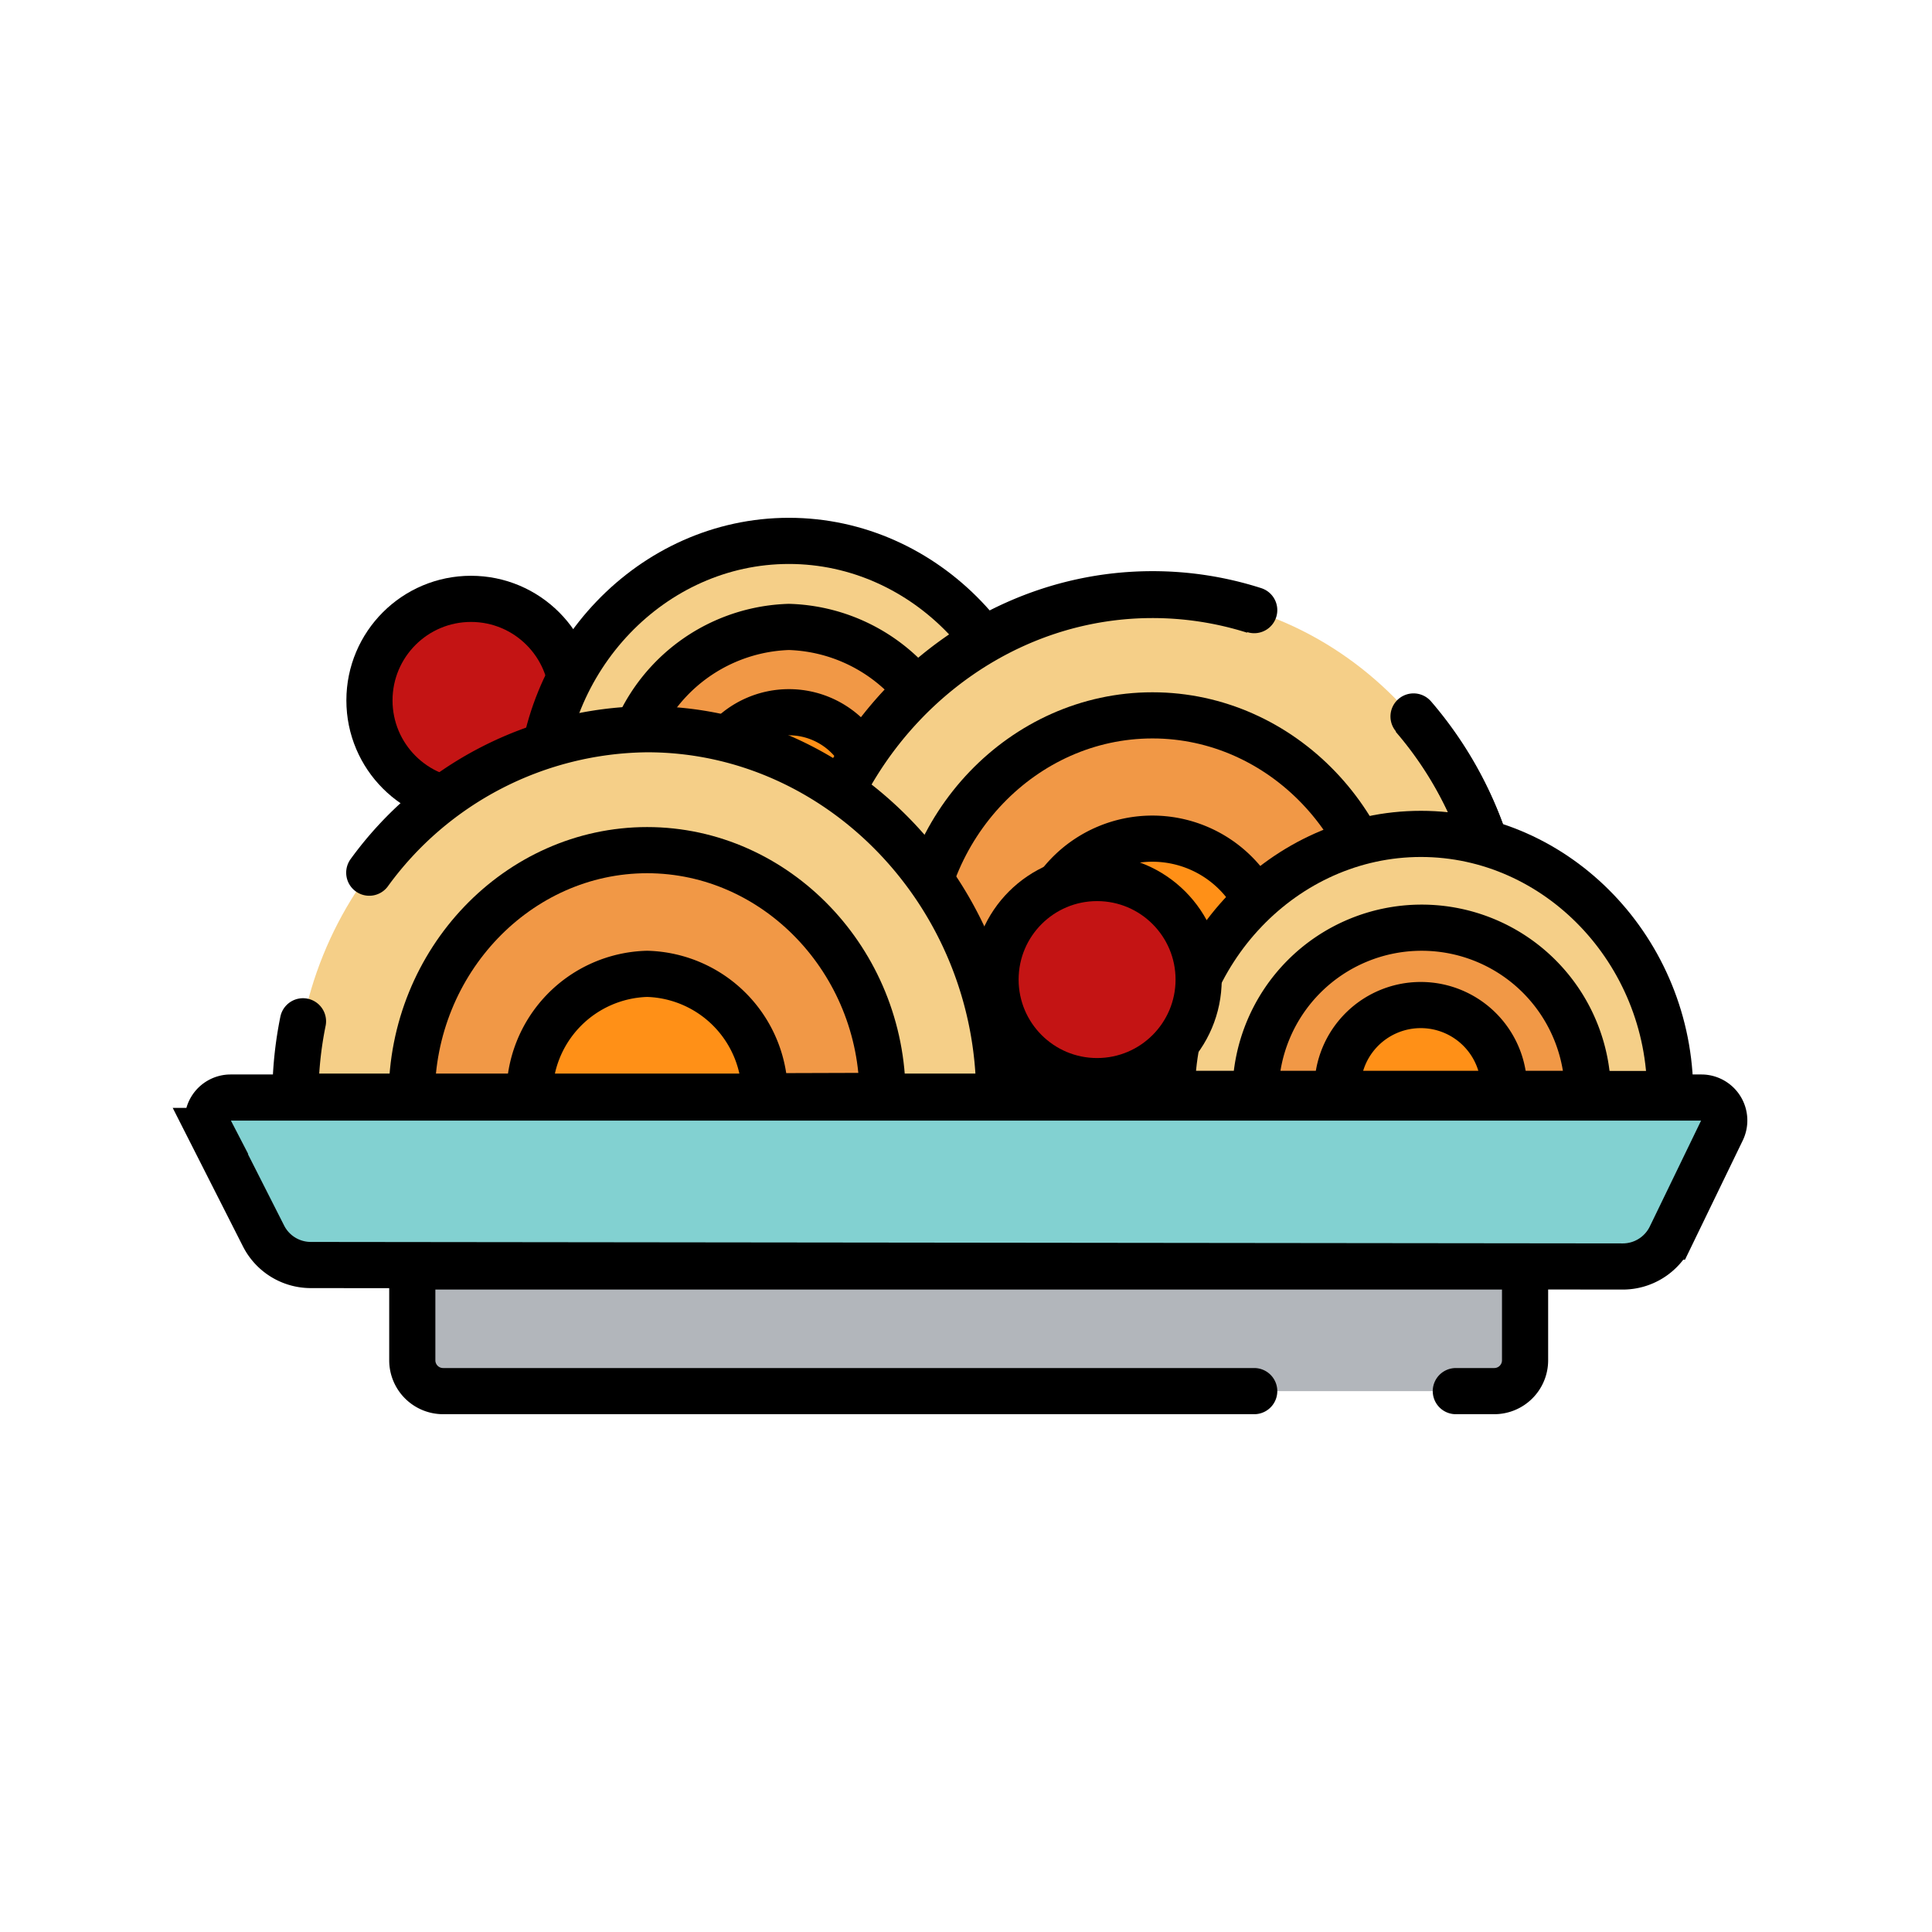
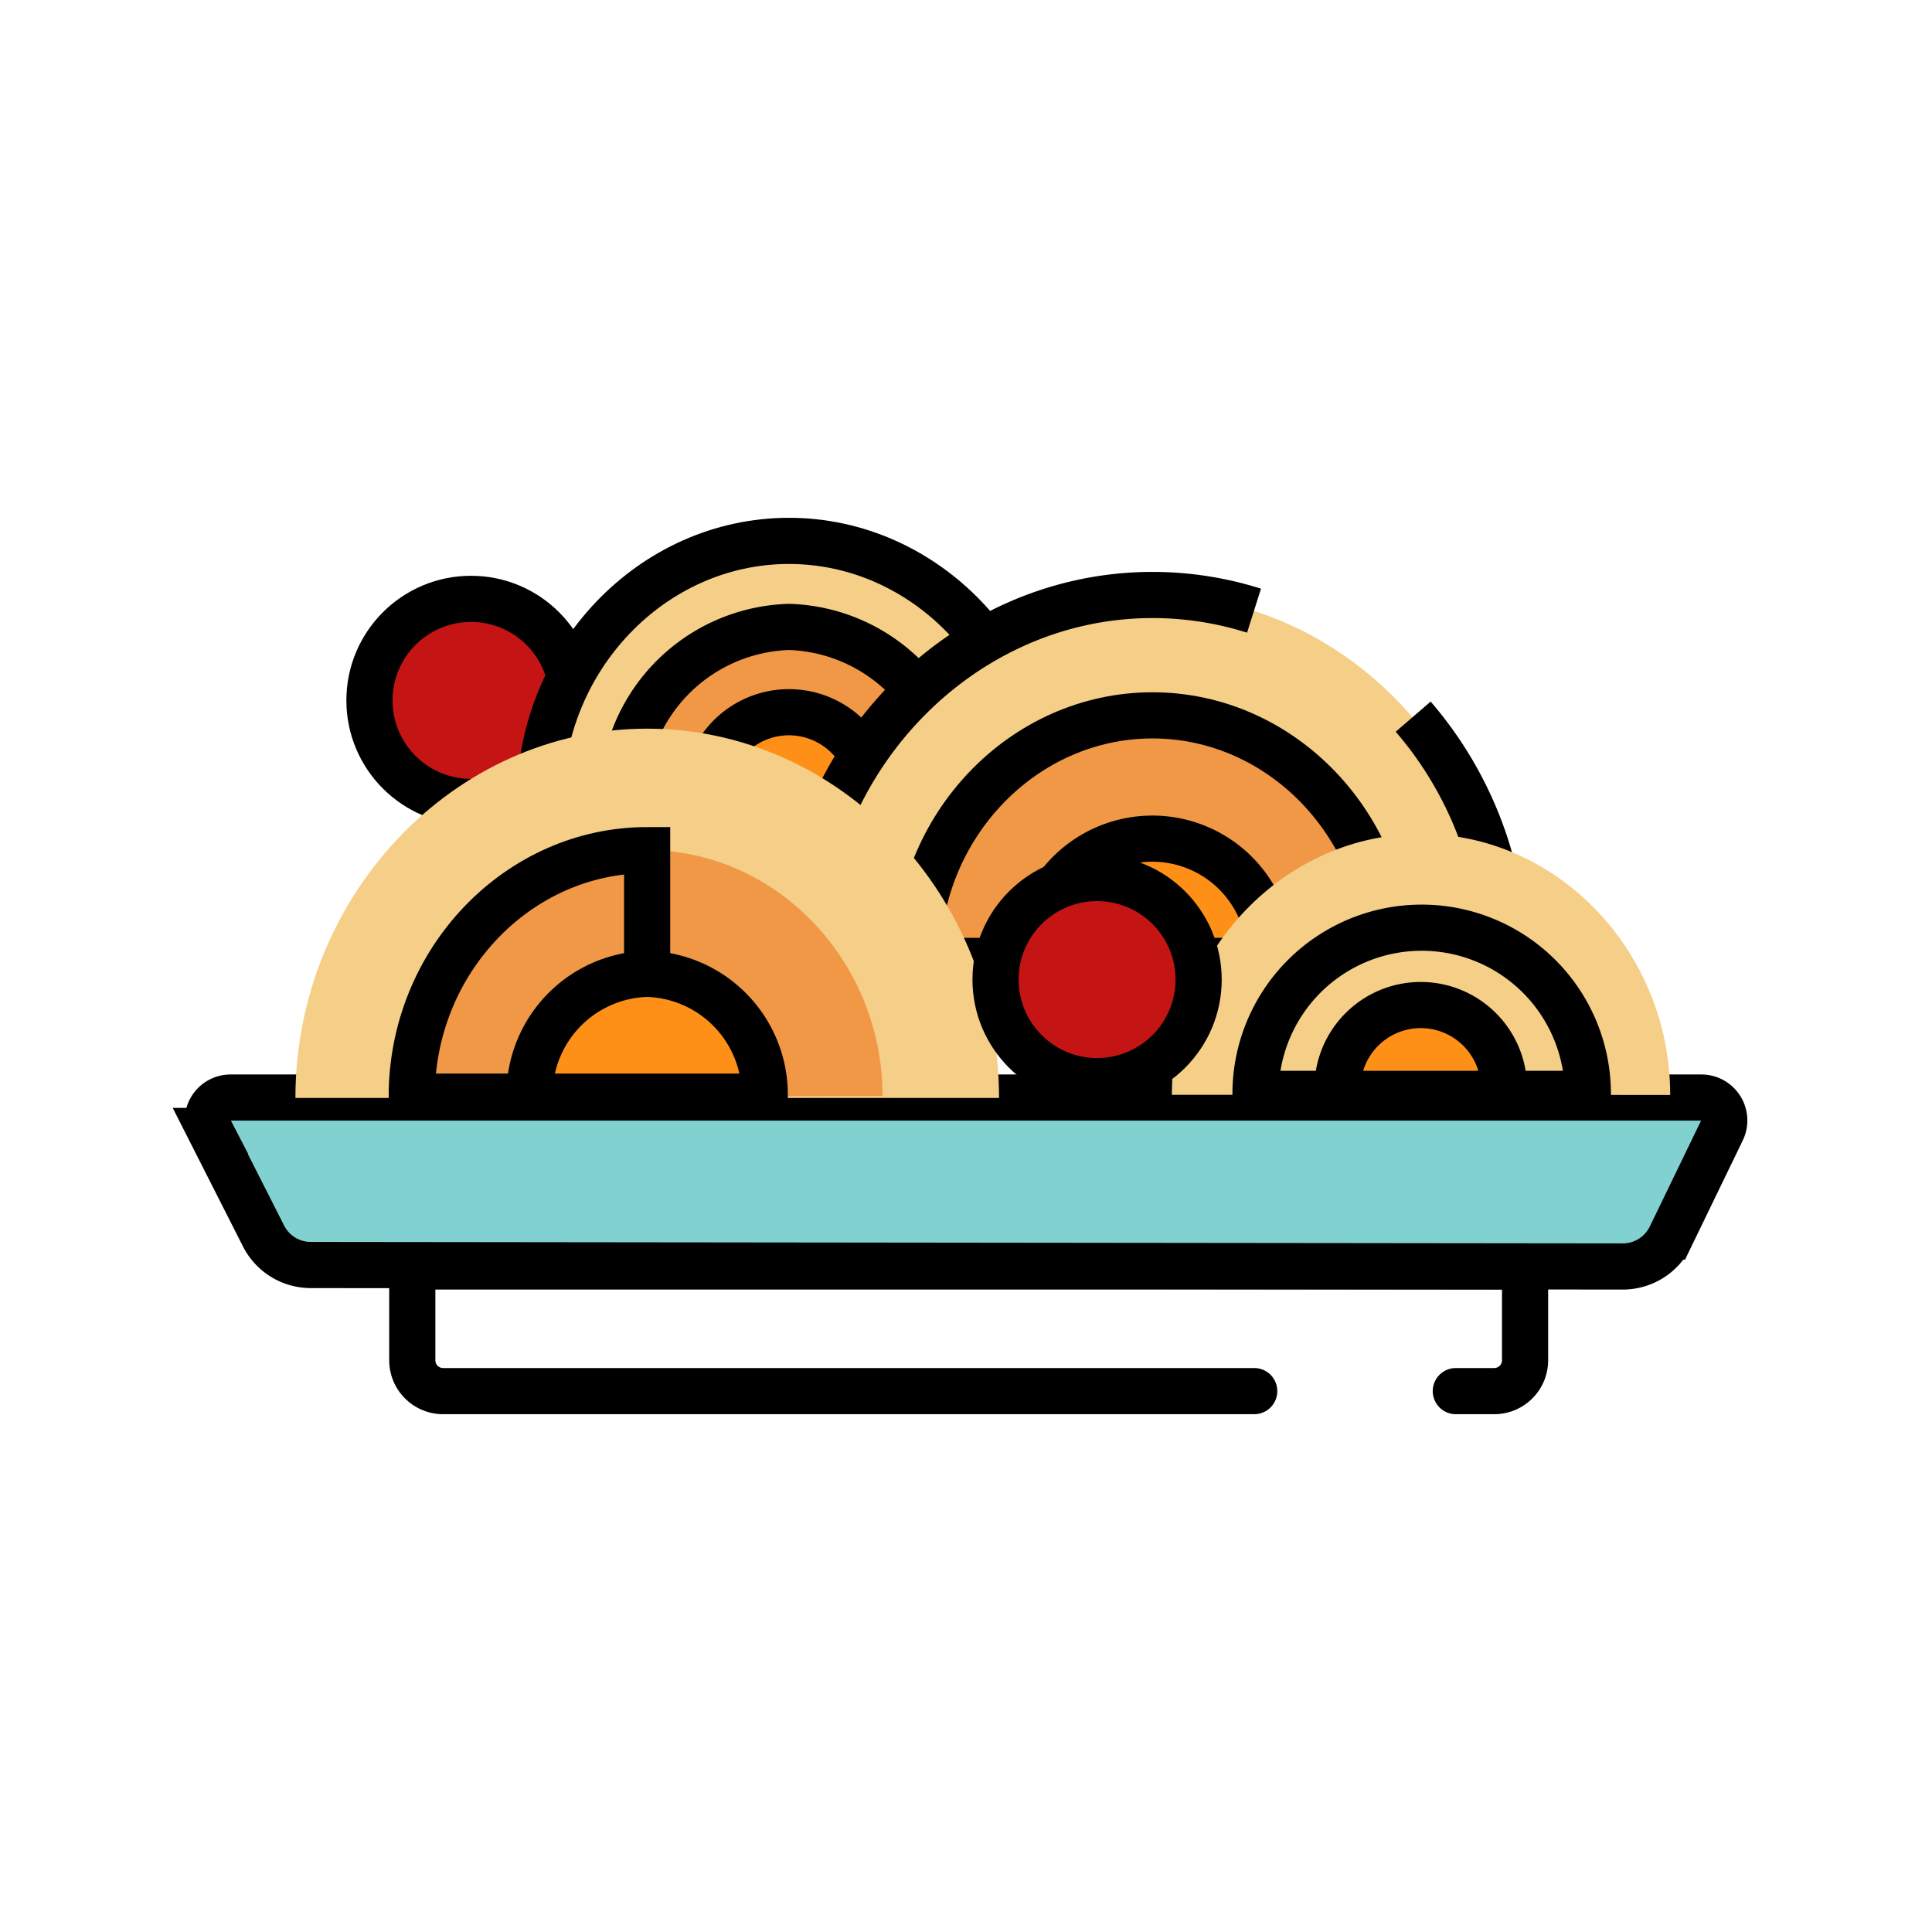
<svg xmlns="http://www.w3.org/2000/svg" viewBox="-10 -10 104.64 68.55" width="60" height="60">
  <defs>
    <style>.cls-1,.cls-3,.cls-8{fill:#c41414;stroke:#000;stroke-width:2.5px;stroke-miterlimit:10}.cls-3,.cls-8{fill:none}.cls-5{fill:#f5cf88}.cls-6{fill:#f19846}.cls-7{fill:#ff9017}.cls-8{stroke-linecap:round}</style>
  </defs>
  <g id="pasta-1-Layer_2" data-name="Layer 2">
    <g id="pasta-1-Layer_1-2" data-name="Layer 1">
      <circle class="cls-1" cx="15.51" cy="9.89" r="5.5" />
      <path d="M77.89 40.55l-71.06-.08a2.87 2.87 0 01-2.56-1.58l-2.88-5.68a1.24 1.24 0 011.1-1.81h79.66a1.24 1.24 0 011.11 1.79l-2.78 5.74a2.88 2.88 0 01-2.59 1.62z" fill="#82d1d1" />
      <path class="cls-3" d="M77.89 40.55l-71.06-.08a2.87 2.87 0 01-2.56-1.58l-2.88-5.68a1.24 1.24 0 011.1-1.81h79.66a1.24 1.24 0 011.11 1.79l-2.78 5.74a2.88 2.88 0 01-2.59 1.62z" />
-       <path d="M12.36 40.55H72.6v5.08a1.67 1.67 0 01-1.67 1.67H14a1.67 1.67 0 01-1.67-1.67v-5.08h.03z" fill="#b2b6bb" />
      <path class="cls-5" d="M32.73 15.39H19.24c0-7.76 6.09-14.14 13.49-14.14s13.5 6.38 13.5 14.14z" />
      <path class="cls-3" d="M32.73 15.34H19.24c0-7.73 6.09-14.09 13.49-14.09s13.5 6.36 13.5 14.09z" />
      <path class="cls-6" d="M32.73 15.34h-9a9.29 9.29 0 019-9.43 9.28 9.28 0 019 9.43z" />
      <path class="cls-3" d="M32.73 15.34h-9a9.29 9.29 0 019-9.43 9.28 9.28 0 019 9.43z" />
      <path class="cls-7" d="M32.73 15.34h-4.5a4.51 4.51 0 119 0z" />
      <path class="cls-3" d="M32.73 15.34h-4.5a4.51 4.51 0 119 0z" />
      <path class="cls-5" d="M52.42 24.14H33.36c0-10.96 8.64-19.96 19.06-19.96s19 9 19 20z" />
      <path class="cls-3" d="M66.54 10.77a20.31 20.31 0 014.93 13.3H33.36c0-10.92 8.64-19.89 19.06-19.89a18.23 18.23 0 015.5.85" />
      <path class="cls-6" d="M52.42 24.07H39.67c0-7.3 5.75-13.31 12.75-13.31s12.75 6 12.75 13.31z" />
      <path class="cls-3" d="M52.42 24.07H39.67c0-7.3 5.75-13.31 12.75-13.31s12.75 6 12.75 13.31z" />
      <path class="cls-7" d="M52.42 24.07h-6.37a6.37 6.37 0 1112.73 0z" />
      <path class="cls-3" d="M52.42 24.07h-6.37a6.37 6.37 0 1112.73 0z" />
-       <path class="cls-8" d="M66.56 10.76A20.29 20.29 0 0171.47 24H33.36c0-10.88 8.64-19.86 19.06-19.86a18 18 0 015.51.86" />
      <path class="cls-6" d="M52.42 24H39.67c0-7.3 5.75-13.3 12.75-13.3s12.75 6 12.75 13.31z" />
      <path class="cls-3" d="M52.42 24H39.67c0-7.3 5.75-13.3 12.75-13.3s12.75 6 12.75 13.31z" />
      <path class="cls-7" d="M52.42 24h-6.37a6.37 6.37 0 1112.73 0z" />
      <path class="cls-3" d="M52.42 24h-6.37a6.37 6.37 0 1112.73 0z" />
      <path class="cls-5" d="M67 31.25H53.47c0-7.75 6.09-14.13 13.49-14.13s13.5 6.38 13.5 14.14z" />
-       <path class="cls-3" d="M67 31.2H53.47c0-7.72 6.09-14.08 13.49-14.08s13.5 6.36 13.5 14.09z" />
-       <path class="cls-6" d="M67 31.2h-9a9 9 0 1118 0z" />
      <path class="cls-3" d="M67 31.2h-9a9 9 0 1118 0z" />
      <path class="cls-7" d="M67 31.2h-4.55a4.51 4.51 0 119 0z" />
      <path class="cls-3" d="M67 31.2h-4.55a4.51 4.51 0 119 0z" />
      <path d="M57.93 47.3H14a1.67 1.67 0 01-1.67-1.67v-5.08H72.6v5.08a1.67 1.67 0 01-1.67 1.67h-2.08" stroke-linejoin="round" stroke-linecap="round" fill="none" stroke="#000" stroke-width="2.5" />
      <path class="cls-5" d="M25.05 31.42H6c0-10.95 8.6-20 19.05-20s19.06 9 19.06 20z" />
-       <path class="cls-8" d="M10 19.22a18.82 18.82 0 0115.06-7.77c10.46 0 19.06 9 19.06 19.9H6a20.38 20.38 0 01.41-4.08" />
      <path class="cls-6" d="M25.05 31.35H12.3C12.3 24 18.06 18 25.05 18S37.8 24 37.8 31.31z" />
-       <path class="cls-3" d="M25.05 31.35H12.3C12.3 24 18.06 18 25.05 18S37.8 24 37.8 31.31z" />
+       <path class="cls-3" d="M25.05 31.35H12.3C12.3 24 18.06 18 25.05 18z" />
      <path class="cls-7" d="M25.05 31.35h-6.37a6.55 6.55 0 016.37-6.65 6.55 6.55 0 016.37 6.65z" />
      <path class="cls-3" d="M25.05 31.35h-6.37a6.55 6.55 0 016.37-6.65 6.55 6.55 0 016.37 6.65z" />
      <circle class="cls-1" cx="49.42" cy="25.01" r="5.5" />
    </g>
  </g>
</svg>